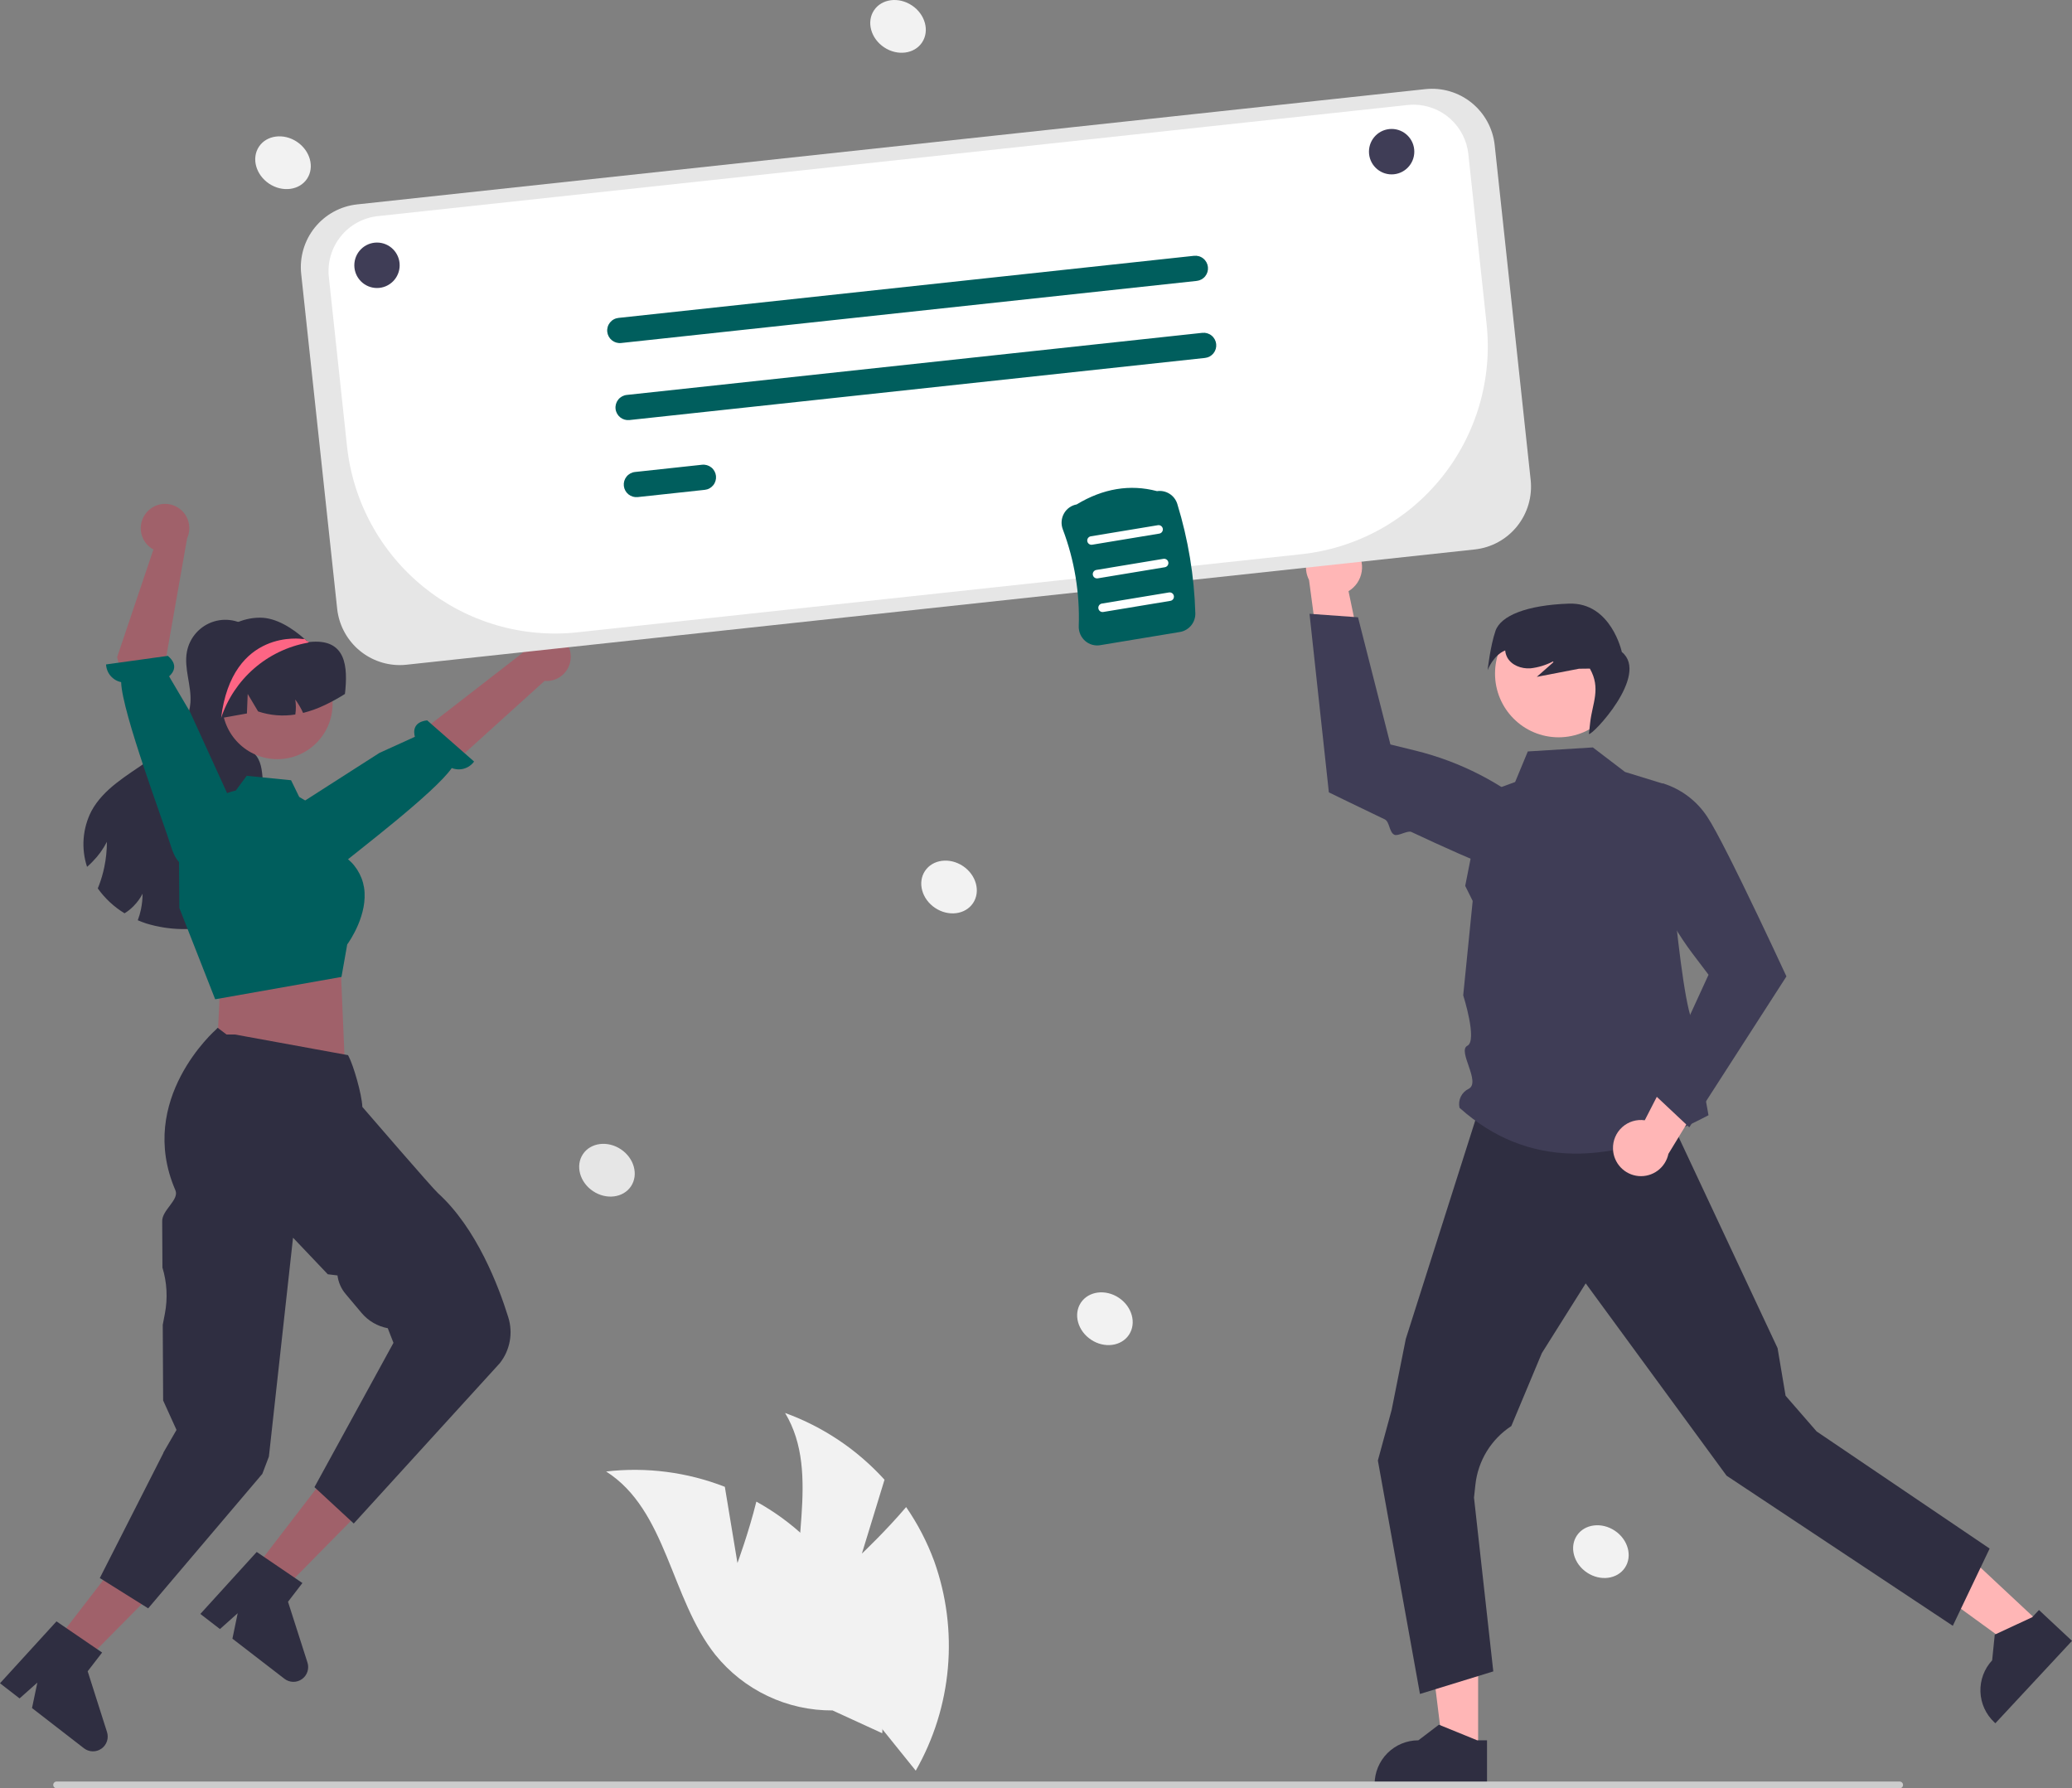
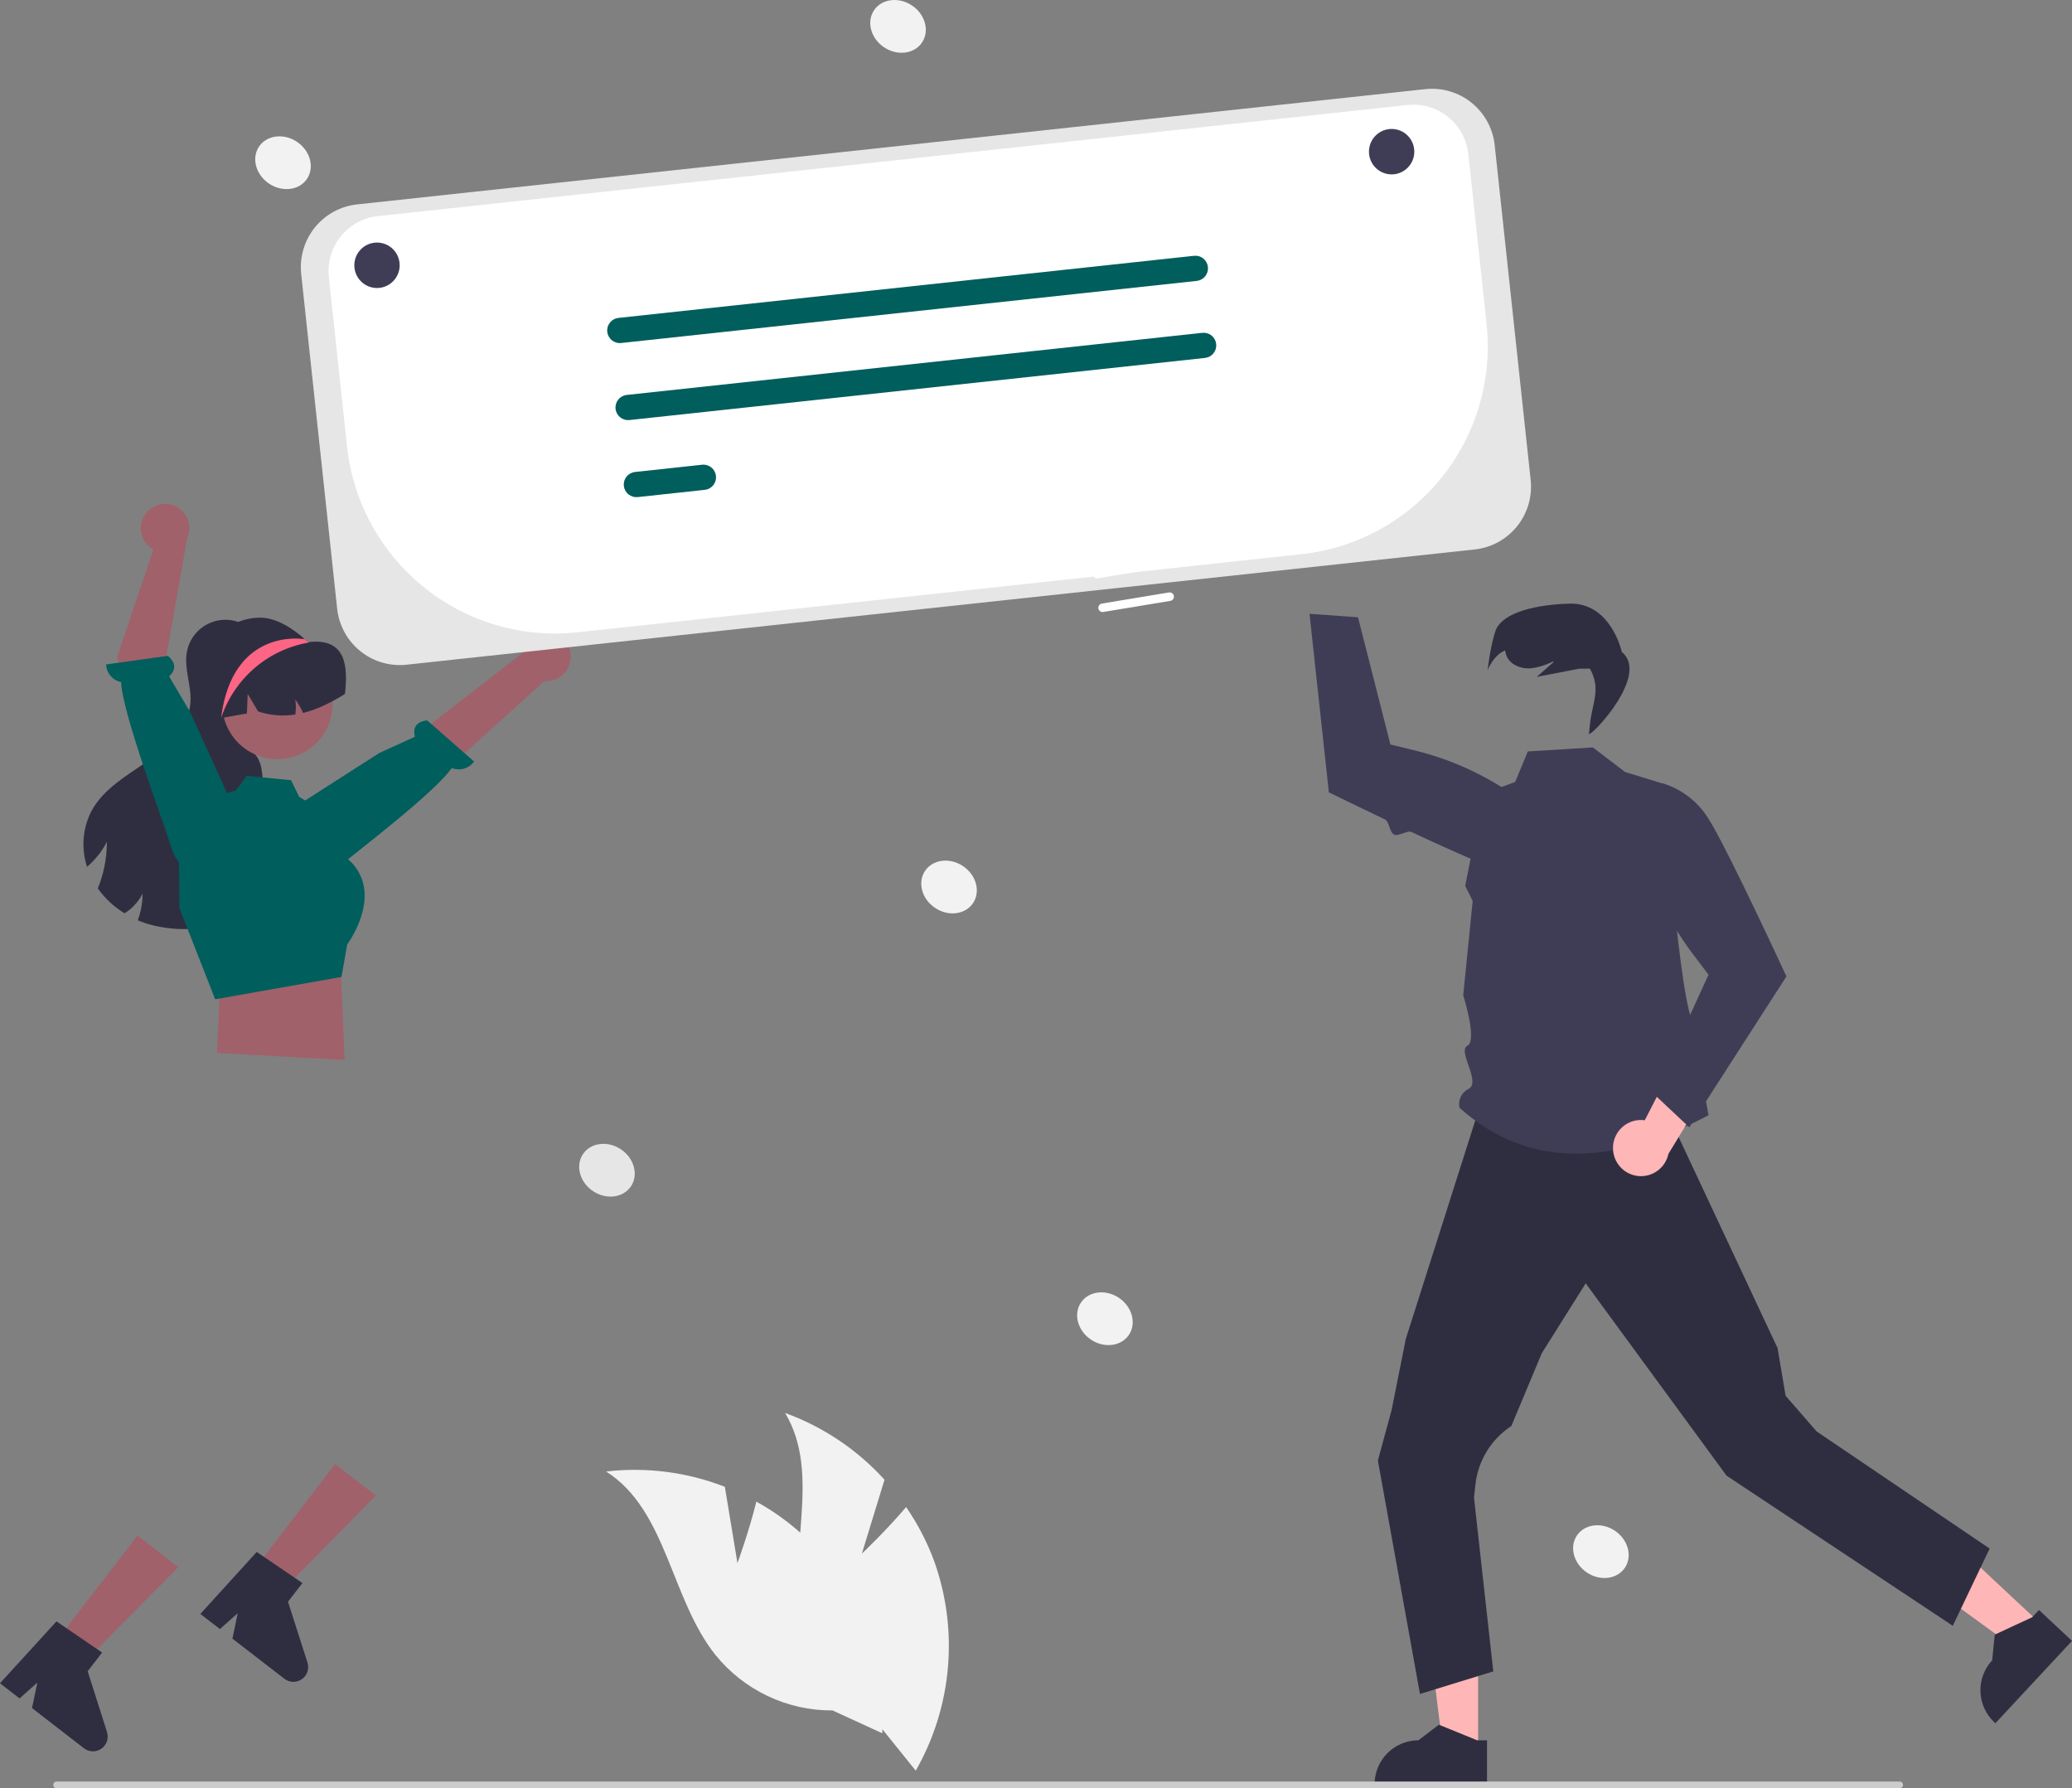
<svg xmlns="http://www.w3.org/2000/svg" width="197" height="170" viewBox="0 0 197 170" fill="none">
  <rect x="0" y="0" width="197" height="170" fill="#808080" stroke="none" />
  <g clip-path="url(#clip0_105_28528)">
    <path d="M81.946 147.688L84.097 140.667C81.509 137.812 78.263 135.633 74.644 134.32C78.18 140.191 74.753 147.85 76.181 154.556C76.643 156.645 77.567 158.602 78.886 160.284C80.205 161.965 81.885 163.328 83.801 164.271L87.066 168.324C88.778 165.328 89.821 161.995 90.123 158.555C90.426 155.116 89.981 151.652 88.818 148.401C88.148 146.584 87.252 144.859 86.152 143.266C84.212 145.552 81.946 147.688 81.946 147.688Z" fill="#F2F2F2" />
    <path d="M70.115 148.586L68.916 141.34C65.328 139.941 61.454 139.441 57.629 139.884C63.408 143.558 63.749 151.944 68.012 157.309C69.355 158.972 71.053 160.31 72.983 161.226C74.912 162.142 77.022 162.611 79.156 162.598L83.883 164.767C84.081 161.32 83.531 157.871 82.271 154.658C81.011 151.444 79.071 148.542 76.584 146.153C75.175 144.826 73.606 143.682 71.912 142.748C71.192 145.661 70.115 148.586 70.115 148.586Z" fill="#F2F2F2" />
    <path d="M140.536 166.522L137.222 166.522L135.645 153.713L140.537 153.713L140.536 166.522Z" fill="#FFB6B6" />
    <path d="M141.381 169.741L130.695 169.741V169.606C130.695 168.5 131.133 167.44 131.913 166.659C132.693 165.877 133.751 165.438 134.854 165.438H134.855L136.807 163.954L140.449 165.438L141.381 165.438L141.381 169.741Z" fill="#2F2E41" />
    <path d="M194.074 154.409L191.814 156.839L181.387 149.261L184.722 145.676L194.074 154.409Z" fill="#FFB6B6" />
    <path d="M197 155.985L189.714 163.817L189.615 163.725C188.808 162.971 188.333 161.927 188.294 160.823C188.255 159.718 188.656 158.643 189.408 157.835L189.656 155.392L193.222 153.734L193.859 153.05L197 155.985Z" fill="#2F2E41" />
    <path d="M189.17 147.21L185.667 154.552L164.156 140.281L161.026 136.008L150.765 122L146.594 128.631L143.692 135.564C142.746 136.182 141.949 137.003 141.358 137.967C140.768 138.932 140.398 140.015 140.277 141.14L140.144 142.368L141.978 158.887L135.007 161.032L131.004 138.84L132.313 134.031L133.66 127.281L140.443 105.951H158.596L169.007 128.156L169.768 132.681L172.72 136.076L189.17 147.21Z" fill="#2F2E41" />
    <path d="M151.445 71.052L154.501 73.383L158.186 74.518C158.186 74.518 159.71 95.991 161.083 97.367C162.455 98.742 161.217 98.779 161.493 100.566C161.769 102.353 162.439 106.016 162.439 106.016C153.173 110.931 145.185 111.062 138.768 105.311C138.686 104.955 138.728 104.582 138.886 104.254C139.045 103.925 139.311 103.66 139.64 103.504C140.834 102.869 138.539 99.905 139.515 99.41C140.491 98.914 139.118 94.616 139.118 94.616L140.019 85.647L139.308 84.214L141.044 75.442L144.056 74.339L145.26 71.434L151.445 71.052Z" fill="#3F3D56" />
    <path d="M153.36 109.217C153.346 108.829 153.417 108.443 153.569 108.086C153.72 107.729 153.948 107.409 154.235 107.15C154.523 106.89 154.865 106.697 155.235 106.584C155.605 106.471 155.996 106.441 156.38 106.495L160.686 98.108L163.085 102.379L158.628 109.689C158.494 110.328 158.13 110.896 157.606 111.285C157.082 111.673 156.434 111.856 155.784 111.798C155.135 111.74 154.53 111.445 154.083 110.969C153.636 110.493 153.378 109.87 153.36 109.217Z" fill="#FFB6B6" />
    <path d="M160.612 107.165L169.849 92.82L169.819 92.754C169.784 92.679 167.692 88.152 165.665 84.006C165.353 83.368 165.043 82.738 164.741 82.135C164.611 81.875 164.483 81.621 164.357 81.371C163.506 79.69 162.762 78.3 162.318 77.64C161.336 76.147 159.874 75.036 158.175 74.49L158.132 74.479L158.092 74.496C157.261 74.848 156.574 75.473 156.144 76.268C155.715 77.063 155.569 77.981 155.73 78.87C156.532 83.16 158.317 87.204 160.945 90.684L162.443 92.662L157.239 103.998L160.612 107.165Z" fill="#3F3D56" />
-     <path d="M128.849 52.179C129.104 52.472 129.291 52.817 129.398 53.19C129.505 53.563 129.529 53.955 129.468 54.338C129.408 54.721 129.264 55.087 129.047 55.408C128.83 55.73 128.546 56 128.214 56.199L130.139 65.432L125.591 63.628L124.46 55.137C124.162 54.555 124.088 53.885 124.251 53.252C124.414 52.62 124.803 52.069 125.344 51.704C125.885 51.34 126.541 51.187 127.187 51.274C127.833 51.362 128.424 51.684 128.849 52.179Z" fill="#FFB6B6" />
    <path d="M124.505 58.349L126.344 75.321L126.409 75.353C126.463 75.379 128.793 76.525 131.653 77.888C132.136 78.119 132.067 79.115 132.571 79.353C132.918 79.518 133.836 78.922 134.187 79.087C137.313 80.552 140.475 81.976 141.734 82.362C143.435 82.902 145.269 82.843 146.932 82.195L146.972 82.176L146.993 82.137C147.418 81.34 147.559 80.421 147.393 79.533C147.227 78.644 146.763 77.839 146.079 77.25C142.761 74.423 138.832 72.407 134.604 71.362L132.197 70.771L129.116 58.681L124.505 58.349Z" fill="#3F3D56" />
-     <path d="M148.187 70.09C151.526 70.09 154.232 67.379 154.232 64.034C154.232 60.689 151.526 57.977 148.187 57.977C144.849 57.977 142.143 60.689 142.143 64.034C142.143 67.379 144.849 70.09 148.187 70.09Z" fill="#FFB6B6" />
    <path d="M142.186 59.975C142.683 58.526 145.158 57.521 149.169 57.382C153.181 57.242 154.198 61.979 154.198 61.979C156.876 64.155 151.339 69.983 151.071 69.773L151.191 68.678C151.391 66.865 152.238 65.45 151.16 63.559L150.125 63.571C148.789 63.829 147.452 64.087 146.115 64.344L147.698 62.948L147.653 62.879C146.98 63.23 146.247 63.453 145.493 63.536C144.642 63.586 143.712 63.247 143.305 62.497C143.196 62.291 143.13 62.065 143.109 61.833C141.962 62.292 141.438 63.709 141.438 63.709C141.438 63.709 141.689 61.424 142.186 59.975Z" fill="#2F2E41" />
    <path d="M24.352 60.339C24.27 60.234 24.182 60.135 24.088 60.042C24.111 60.01 24.134 59.976 24.157 59.944L24.352 60.339Z" fill="#2F2E41" />
    <path d="M25.528 84.698C24.539 86.457 22.565 87.439 20.608 87.92C18.409 88.497 16.094 88.452 13.919 87.791C13.643 87.701 13.367 87.598 13.1 87.482C13.229 87.141 13.33 86.789 13.405 86.431C13.505 85.947 13.555 85.454 13.554 84.96C13.336 85.385 13.054 85.775 12.718 86.114C12.458 86.388 12.163 86.625 11.841 86.82C10.842 86.212 9.976 85.407 9.297 84.453C9.341 84.346 9.384 84.24 9.424 84.133C9.633 83.576 9.798 83.004 9.918 82.422C10.082 81.635 10.164 80.833 10.163 80.029C9.808 80.722 9.349 81.355 8.8 81.907C8.636 82.083 8.461 82.249 8.277 82.405C7.992 81.538 7.882 80.623 7.953 79.712C8.024 78.802 8.275 77.915 8.691 77.103C9.829 74.995 12.037 73.742 14.003 72.38C15.971 71.018 17.94 69.174 18.107 66.781C18.219 65.165 17.472 63.547 17.771 61.957C17.896 61.287 18.203 60.664 18.658 60.156C19.113 59.648 19.698 59.276 20.349 59.078C21.001 58.88 21.694 58.866 22.353 59.036C23.012 59.206 23.613 59.554 24.088 60.042C22.973 61.626 21.863 63.265 21.412 65.148C20.952 67.066 21.329 69.316 22.838 70.586C23.355 71.023 23.99 71.334 24.39 71.882C24.922 72.607 24.924 73.575 25.011 74.468C25.183 76.204 25.749 77.875 26.054 79.594C26.362 81.311 26.379 83.174 25.528 84.698Z" fill="#2F2E41" />
    <path d="M5.26 156.117L7.883 158.147L16.949 148.975L13.077 145.978L5.26 156.117Z" fill="#A0616A" />
    <path d="M5.371 154.132L9.709 157.095L8.336 158.875L10.175 164.655C10.266 164.941 10.263 165.248 10.167 165.532C10.072 165.816 9.888 166.062 9.643 166.233C9.398 166.405 9.105 166.494 8.806 166.487C8.507 166.48 8.218 166.377 7.981 166.194L3.044 162.372L3.551 159.952L1.861 161.456L0 160.015L5.371 154.132Z" fill="#2F2E41" />
    <path d="M18.568 65.455C18.568 66.482 18.819 67.494 19.3 68.401C19.781 69.308 20.476 70.082 21.326 70.657C22.175 71.232 23.152 71.589 24.172 71.697C25.191 71.805 26.221 71.66 27.171 71.276C28.122 70.892 28.964 70.28 29.623 69.494C30.283 68.708 30.739 67.771 30.953 66.767C31.167 65.763 31.132 64.721 30.85 63.734C30.568 62.746 30.049 61.843 29.338 61.104L29.308 61.074C29.258 61.021 29.208 60.968 29.155 60.918L29.154 60.918L29.153 60.917L29.153 60.916L29.152 60.916C29.087 60.855 29.022 60.795 28.955 60.737C27.853 59.769 26.304 58.717 24.723 58.717C21.265 58.717 18.568 61.99 18.568 65.455Z" fill="#2F2E41" />
    <path d="M54.257 62.233C54.287 62.568 54.243 62.905 54.129 63.221C54.015 63.537 53.833 63.824 53.596 64.062C53.36 64.3 53.074 64.483 52.759 64.598C52.444 64.713 52.107 64.757 51.773 64.728L36.269 78.755L33.601 74.533L49.68 62.072C49.766 61.513 50.054 61.005 50.489 60.645C50.924 60.284 51.476 60.096 52.04 60.116C52.604 60.136 53.141 60.362 53.55 60.752C53.959 61.143 54.21 61.67 54.257 62.233Z" fill="#A0616A" />
    <path d="M29.642 82.989C29.642 82.989 30.219 84.057 32.189 82.409C33.767 81.089 41.325 75.359 42.953 73.012C43.325 73.159 43.735 73.179 44.119 73.067C44.504 72.955 44.84 72.719 45.075 72.394L40.613 68.479C39.278 68.633 39.307 69.532 39.446 70.042L36.081 71.57L27.391 77.135L29.211 82.225L29.642 82.989Z" fill="#005E5D" />
    <path d="M21.224 92.825L20.898 94.376L20.623 100.096L32.771 100.765L32.394 91.968L31.216 90.029L21.224 92.825Z" fill="#A0616A" />
    <path d="M26.372 72.168C29.272 72.168 31.622 69.812 31.622 66.907C31.622 64.001 29.272 61.646 26.372 61.646C23.472 61.646 21.122 64.001 21.122 66.907C21.122 69.812 23.472 72.168 26.372 72.168Z" fill="#A0616A" />
    <path d="M17.051 86.312L17.019 81.939C17.018 80.365 17.549 78.838 18.526 77.606C19.503 76.374 20.868 75.51 22.398 75.155L22.417 75.15L23.456 73.749L27.674 74.171L28.447 75.755L31.503 77.578L32.68 81.369C33.19 81.71 33.625 82.152 33.958 82.668C34.291 83.185 34.514 83.764 34.613 84.371C35.013 86.928 33.226 89.487 33.013 89.78L32.466 92.87L20.552 94.977L20.456 94.989L17.051 86.312Z" fill="#005E5D" />
    <path d="M32.797 65.969C32.185 66.358 31.549 66.709 30.894 67.02C30.23 67.34 29.535 67.592 28.819 67.772C28.615 67.322 28.364 66.894 28.072 66.496C28.147 66.968 28.149 67.449 28.078 67.922C26.892 68.113 25.678 68.013 24.54 67.631L23.551 65.969L23.476 67.824C22.657 67.974 21.841 68.115 21.021 68.261C20.973 68.267 20.924 68.279 20.878 68.287C20.369 65.989 21.09 63.458 22.694 61.925C23.491 61.173 24.484 60.662 25.559 60.453C26.633 60.244 27.745 60.345 28.765 60.745C28.894 60.797 29.026 60.854 29.153 60.915L29.153 60.916L29.154 60.917L29.154 60.917L29.155 60.917C29.23 60.955 29.294 61.044 29.377 61.036C32.964 60.635 33.079 63.423 32.797 65.969Z" fill="#2F2E41" />
    <path d="M24.062 149.333L26.69 151.358L35.737 142.168L31.86 139.179L24.062 149.333Z" fill="#A0616A" />
    <path d="M24.408 147.532L28.752 150.486L27.383 152.268L29.233 158.045C29.324 158.331 29.322 158.638 29.227 158.922C29.132 159.206 28.949 159.452 28.704 159.624C28.46 159.797 28.166 159.886 27.867 159.88C27.569 159.873 27.279 159.771 27.042 159.588L22.098 155.776L22.6 153.356L20.913 154.863L19.049 153.425L24.408 147.532Z" fill="#2F2E41" />
-     <path d="M15.537 138.116L15.537 138.082L16.782 135.932L15.511 133.133L15.473 125.943L15.679 124.863C15.956 123.412 15.875 121.914 15.444 120.5L15.421 116.124C15.376 115.027 17.071 114.063 16.676 113.149C12.939 104.509 20.491 97.918 20.542 97.865L20.697 97.704L21.534 98.34L22.331 98.341L33.086 100.304L33.163 100.449C33.586 101.244 34.403 103.985 34.451 105.225C34.987 105.846 41.093 112.926 41.636 113.418C45.303 116.743 47.403 122.246 48.328 125.231C48.558 125.969 48.604 126.751 48.463 127.511C48.322 128.271 47.998 128.984 47.518 129.59L33.634 144.829L29.897 141.373L37.41 127.655L36.868 126.263C35.896 126.083 35.016 125.571 34.379 124.814L32.858 123.005C32.437 122.505 32.169 121.894 32.087 121.245L31.165 121.134L27.86 117.657L25.567 138.462L24.944 140.105L14.089 152.893L9.49 150.013L15.537 138.116Z" fill="#2F2E41" />
    <path d="M13.879 48.784C13.671 49.047 13.522 49.353 13.444 49.679C13.366 50.006 13.361 50.346 13.428 50.675C13.496 51.004 13.634 51.315 13.834 51.584C14.034 51.854 14.291 52.076 14.586 52.236L11.134 62.475L13.953 73.326L18.498 71.267L15.693 63.083L17.791 51.169C18.026 50.655 18.064 50.072 17.898 49.531C17.733 48.991 17.375 48.529 16.893 48.236C16.41 47.941 15.837 47.835 15.282 47.936C14.726 48.037 14.227 48.339 13.879 48.784Z" fill="#A0616A" />
    <path d="M18.04 82.266C18.04 82.266 16.972 82.841 16.23 80.378C15.635 78.407 11.591 67.704 11.518 64.846C11.126 64.765 10.773 64.555 10.513 64.25C10.254 63.946 10.103 63.563 10.084 63.163L15.958 62.348C16.989 63.212 16.473 63.947 16.077 64.296L18.077 67.692L22.259 76.86L18.819 81.865L18.04 82.266Z" fill="#005E5D" />
    <path d="M21.02 68.261C21.623 66.438 22.705 64.811 24.152 63.552C25.598 62.292 27.357 61.446 29.242 61.101C29.25 61.099 29.275 61.089 29.308 61.074C29.328 61.061 29.353 61.048 29.378 61.036C29.302 60.993 29.23 60.956 29.155 60.918L29.154 60.918L29.153 60.917L29.152 60.916L29.152 60.916C29.087 60.855 29.022 60.795 28.954 60.737L28.764 60.745C28.764 60.745 22.074 59.683 21.02 68.261Z" fill="#FD6584" />
    <path d="M107.34 126.886C108.07 125.786 107.638 124.212 106.375 123.37C105.112 122.528 103.496 122.737 102.766 123.837C102.036 124.936 102.468 126.51 103.731 127.352C104.994 128.194 106.61 127.986 107.34 126.886Z" fill="#F2F2F2" />
    <path d="M92.519 85.845C93.249 84.745 92.817 83.171 91.554 82.329C90.291 81.487 88.675 81.696 87.945 82.796C87.215 83.895 87.647 85.469 88.91 86.311C90.173 87.153 91.789 86.945 92.519 85.845Z" fill="#F2F2F2" />
    <path d="M154.496 149.027C155.227 147.927 154.794 146.353 153.531 145.511C152.268 144.669 150.652 144.878 149.922 145.977C149.192 147.077 149.624 148.651 150.887 149.493C152.15 150.335 153.766 150.126 154.496 149.027Z" fill="#F2F2F2" />
    <path d="M29.195 16.993C29.925 15.894 29.493 14.32 28.23 13.478C26.967 12.636 25.351 12.844 24.621 13.944C23.891 15.043 24.323 16.617 25.586 17.46C26.849 18.302 28.465 18.093 29.195 16.993Z" fill="#F2F2F2" />
    <path d="M87.669 4.033C88.399 2.933 87.967 1.359 86.704 0.517C85.441 -0.325 83.825 -0.116 83.095 0.984C82.365 2.083 82.797 3.657 84.06 4.499C85.323 5.341 86.939 5.133 87.669 4.033Z" fill="#F2F2F2" />
    <path d="M59.995 112.769C60.725 111.669 60.293 110.095 59.03 109.253C57.767 108.411 56.151 108.62 55.421 109.719C54.691 110.819 55.123 112.393 56.386 113.235C57.649 114.077 59.265 113.868 59.995 112.769Z" fill="#E6E6E6" />
    <path d="M180.614 170H5.382C5.297 170 5.216 169.966 5.156 169.906C5.096 169.845 5.062 169.764 5.062 169.679C5.062 169.593 5.096 169.512 5.156 169.452C5.216 169.391 5.297 169.357 5.382 169.357H180.614C180.699 169.357 180.78 169.391 180.841 169.451C180.901 169.511 180.935 169.593 180.935 169.679C180.935 169.764 180.901 169.846 180.841 169.906C180.78 169.966 180.699 170 180.614 170Z" fill="#CCCCCC" />
    <path d="M37.997 63.225C36.523 63.221 35.102 62.672 34.006 61.685C32.911 60.697 32.216 59.339 32.057 57.871L28.636 26.035C28.468 24.455 28.932 22.872 29.927 21.634C30.923 20.396 32.367 19.604 33.944 19.432L135.521 8.473C137.098 8.305 138.678 8.77 139.913 9.767C141.149 10.765 141.939 12.212 142.111 13.792L145.532 45.628C145.7 47.209 145.235 48.792 144.24 50.029C143.245 51.267 141.8 52.059 140.223 52.231L38.647 63.19C38.431 63.214 38.214 63.225 37.997 63.225Z" fill="#E6E6E6" />
    <path d="M134.402 9.951C134.211 9.951 134.02 9.962 133.83 9.982L35.917 20.546C35.232 20.62 34.569 20.828 33.964 21.159C33.36 21.49 32.827 21.936 32.395 22.474C31.963 23.011 31.64 23.628 31.447 24.29C31.253 24.952 31.191 25.646 31.265 26.332L32.994 42.429C33.274 45.031 34.062 47.552 35.314 49.849C36.566 52.146 38.258 54.173 40.292 55.815C42.326 57.457 44.663 58.682 47.169 59.419C49.675 60.156 52.302 60.391 54.899 60.11L123.749 52.682C126.338 52.403 128.847 51.615 131.132 50.364C133.417 49.114 135.434 47.424 137.068 45.392C138.701 43.36 139.92 41.026 140.653 38.522C141.386 36.018 141.62 33.395 141.341 30.8L139.605 14.643C139.467 13.357 138.859 12.166 137.899 11.3C136.939 10.434 135.694 9.954 134.402 9.951Z" fill="white" />
    <path d="M113.782 26.703L59.057 32.607C58.9 32.624 58.742 32.61 58.591 32.566C58.44 32.522 58.299 32.448 58.176 32.349C58.054 32.25 57.952 32.128 57.876 31.99C57.801 31.852 57.753 31.7 57.736 31.543C57.719 31.386 57.734 31.227 57.778 31.076C57.822 30.925 57.896 30.784 57.995 30.661C58.094 30.538 58.216 30.436 58.354 30.361C58.492 30.285 58.644 30.238 58.8 30.221L113.526 24.317C113.682 24.3 113.841 24.314 113.992 24.358C114.143 24.402 114.284 24.476 114.406 24.575C114.529 24.674 114.631 24.796 114.706 24.934C114.782 25.072 114.829 25.224 114.846 25.381C114.863 25.538 114.849 25.697 114.805 25.848C114.76 25.999 114.687 26.14 114.588 26.263C114.489 26.386 114.367 26.488 114.229 26.563C114.09 26.639 113.939 26.686 113.782 26.703Z" fill="#005E5D" />
    <path d="M114.569 34.026L59.844 39.931C59.528 39.965 59.212 39.872 58.964 39.672C58.717 39.472 58.559 39.182 58.525 38.866C58.491 38.55 58.584 38.233 58.783 37.985C58.982 37.737 59.272 37.578 59.587 37.544L114.313 31.64C114.629 31.606 114.945 31.699 115.192 31.899C115.44 32.098 115.598 32.388 115.632 32.705C115.666 33.021 115.573 33.338 115.374 33.586C115.174 33.834 114.885 33.992 114.569 34.026Z" fill="#005E5D" />
    <path d="M67.008 46.566L60.631 47.254C60.315 47.288 59.999 47.195 59.752 46.995C59.504 46.795 59.346 46.505 59.312 46.189C59.278 45.873 59.371 45.556 59.57 45.308C59.769 45.06 60.059 44.902 60.375 44.868L66.752 44.179C66.909 44.162 67.067 44.176 67.218 44.221C67.369 44.265 67.51 44.339 67.632 44.437C67.755 44.536 67.857 44.658 67.933 44.797C68.008 44.935 68.056 45.087 68.073 45.244C68.089 45.401 68.075 45.559 68.031 45.711C67.986 45.862 67.913 46.003 67.814 46.126C67.715 46.249 67.593 46.351 67.455 46.426C67.317 46.502 67.165 46.549 67.008 46.566Z" fill="#005E5D" />
    <path d="M35.844 27.379C37.034 27.379 37.999 26.412 37.999 25.218C37.999 24.026 37.034 23.058 35.844 23.058C34.653 23.058 33.688 24.026 33.688 25.218C33.688 26.412 34.653 27.379 35.844 27.379Z" fill="#3F3D56" />
    <path d="M132.312 16.578C133.503 16.578 134.468 15.611 134.468 14.418C134.468 13.225 133.503 12.258 132.312 12.258C131.122 12.258 130.157 13.225 130.157 14.418C130.157 15.611 131.122 16.578 132.312 16.578Z" fill="#3F3D56" />
-     <path d="M103.168 60.923C102.97 60.749 102.813 60.533 102.709 60.29C102.605 60.047 102.556 59.785 102.565 59.52C102.674 56.383 102.158 53.255 101.048 50.32C100.954 50.073 100.916 49.808 100.937 49.545C100.958 49.281 101.037 49.026 101.169 48.797C101.295 48.577 101.468 48.387 101.675 48.241C101.882 48.095 102.118 47.997 102.367 47.952C104.873 46.437 107.442 46.011 110.004 46.688C110.417 46.627 110.838 46.716 111.192 46.938C111.546 47.16 111.809 47.502 111.934 47.901C112.971 51.275 113.548 54.774 113.649 58.303C113.659 58.726 113.516 59.139 113.246 59.465C112.976 59.791 112.598 60.009 112.181 60.078L104.601 61.333C104.346 61.376 104.086 61.361 103.838 61.29C103.59 61.219 103.361 61.094 103.168 60.923Z" fill="#005E5D" />
    <path d="M103.841 51.782L110.222 50.726C110.274 50.717 110.325 50.698 110.37 50.67C110.415 50.642 110.454 50.606 110.485 50.562C110.516 50.519 110.538 50.47 110.551 50.418C110.563 50.366 110.564 50.313 110.556 50.26C110.547 50.208 110.528 50.157 110.5 50.112C110.472 50.067 110.435 50.028 110.392 49.997C110.349 49.966 110.3 49.944 110.248 49.931C110.196 49.919 110.143 49.918 110.09 49.927L103.709 50.983C103.604 51.001 103.51 51.06 103.447 51.147C103.385 51.234 103.36 51.343 103.377 51.448C103.395 51.554 103.454 51.649 103.54 51.711C103.627 51.774 103.736 51.799 103.841 51.782Z" fill="white" />
    <path d="M104.368 54.979L110.749 53.923C110.855 53.905 110.949 53.846 111.012 53.759C111.074 53.672 111.1 53.563 111.082 53.457C111.065 53.351 111.006 53.256 110.919 53.194C110.832 53.131 110.723 53.106 110.617 53.123L104.237 54.18C104.184 54.188 104.134 54.207 104.089 54.235C104.044 54.263 104.004 54.3 103.973 54.343C103.942 54.386 103.92 54.435 103.908 54.487C103.896 54.539 103.894 54.593 103.903 54.645C103.912 54.698 103.93 54.748 103.959 54.794C103.987 54.839 104.023 54.878 104.067 54.909C104.11 54.94 104.159 54.962 104.211 54.974C104.262 54.986 104.316 54.988 104.368 54.979Z" fill="white" />
    <path d="M104.895 58.176L111.276 57.119C111.382 57.102 111.476 57.043 111.539 56.956C111.601 56.868 111.626 56.76 111.609 56.654C111.591 56.548 111.533 56.453 111.446 56.391C111.358 56.328 111.25 56.303 111.144 56.32L104.764 57.376C104.711 57.385 104.661 57.404 104.616 57.432C104.571 57.46 104.532 57.497 104.501 57.54C104.47 57.583 104.448 57.632 104.436 57.684C104.424 57.736 104.422 57.789 104.431 57.842C104.439 57.895 104.458 57.945 104.486 57.99C104.514 58.035 104.551 58.074 104.594 58.105C104.637 58.136 104.686 58.158 104.738 58.17C104.789 58.182 104.843 58.184 104.895 58.176Z" fill="white" />
  </g>
  <defs>
    <clipPath id="clip0_105_28528">
      <rect width="197" height="170" fill="white" />
    </clipPath>
  </defs>
</svg>